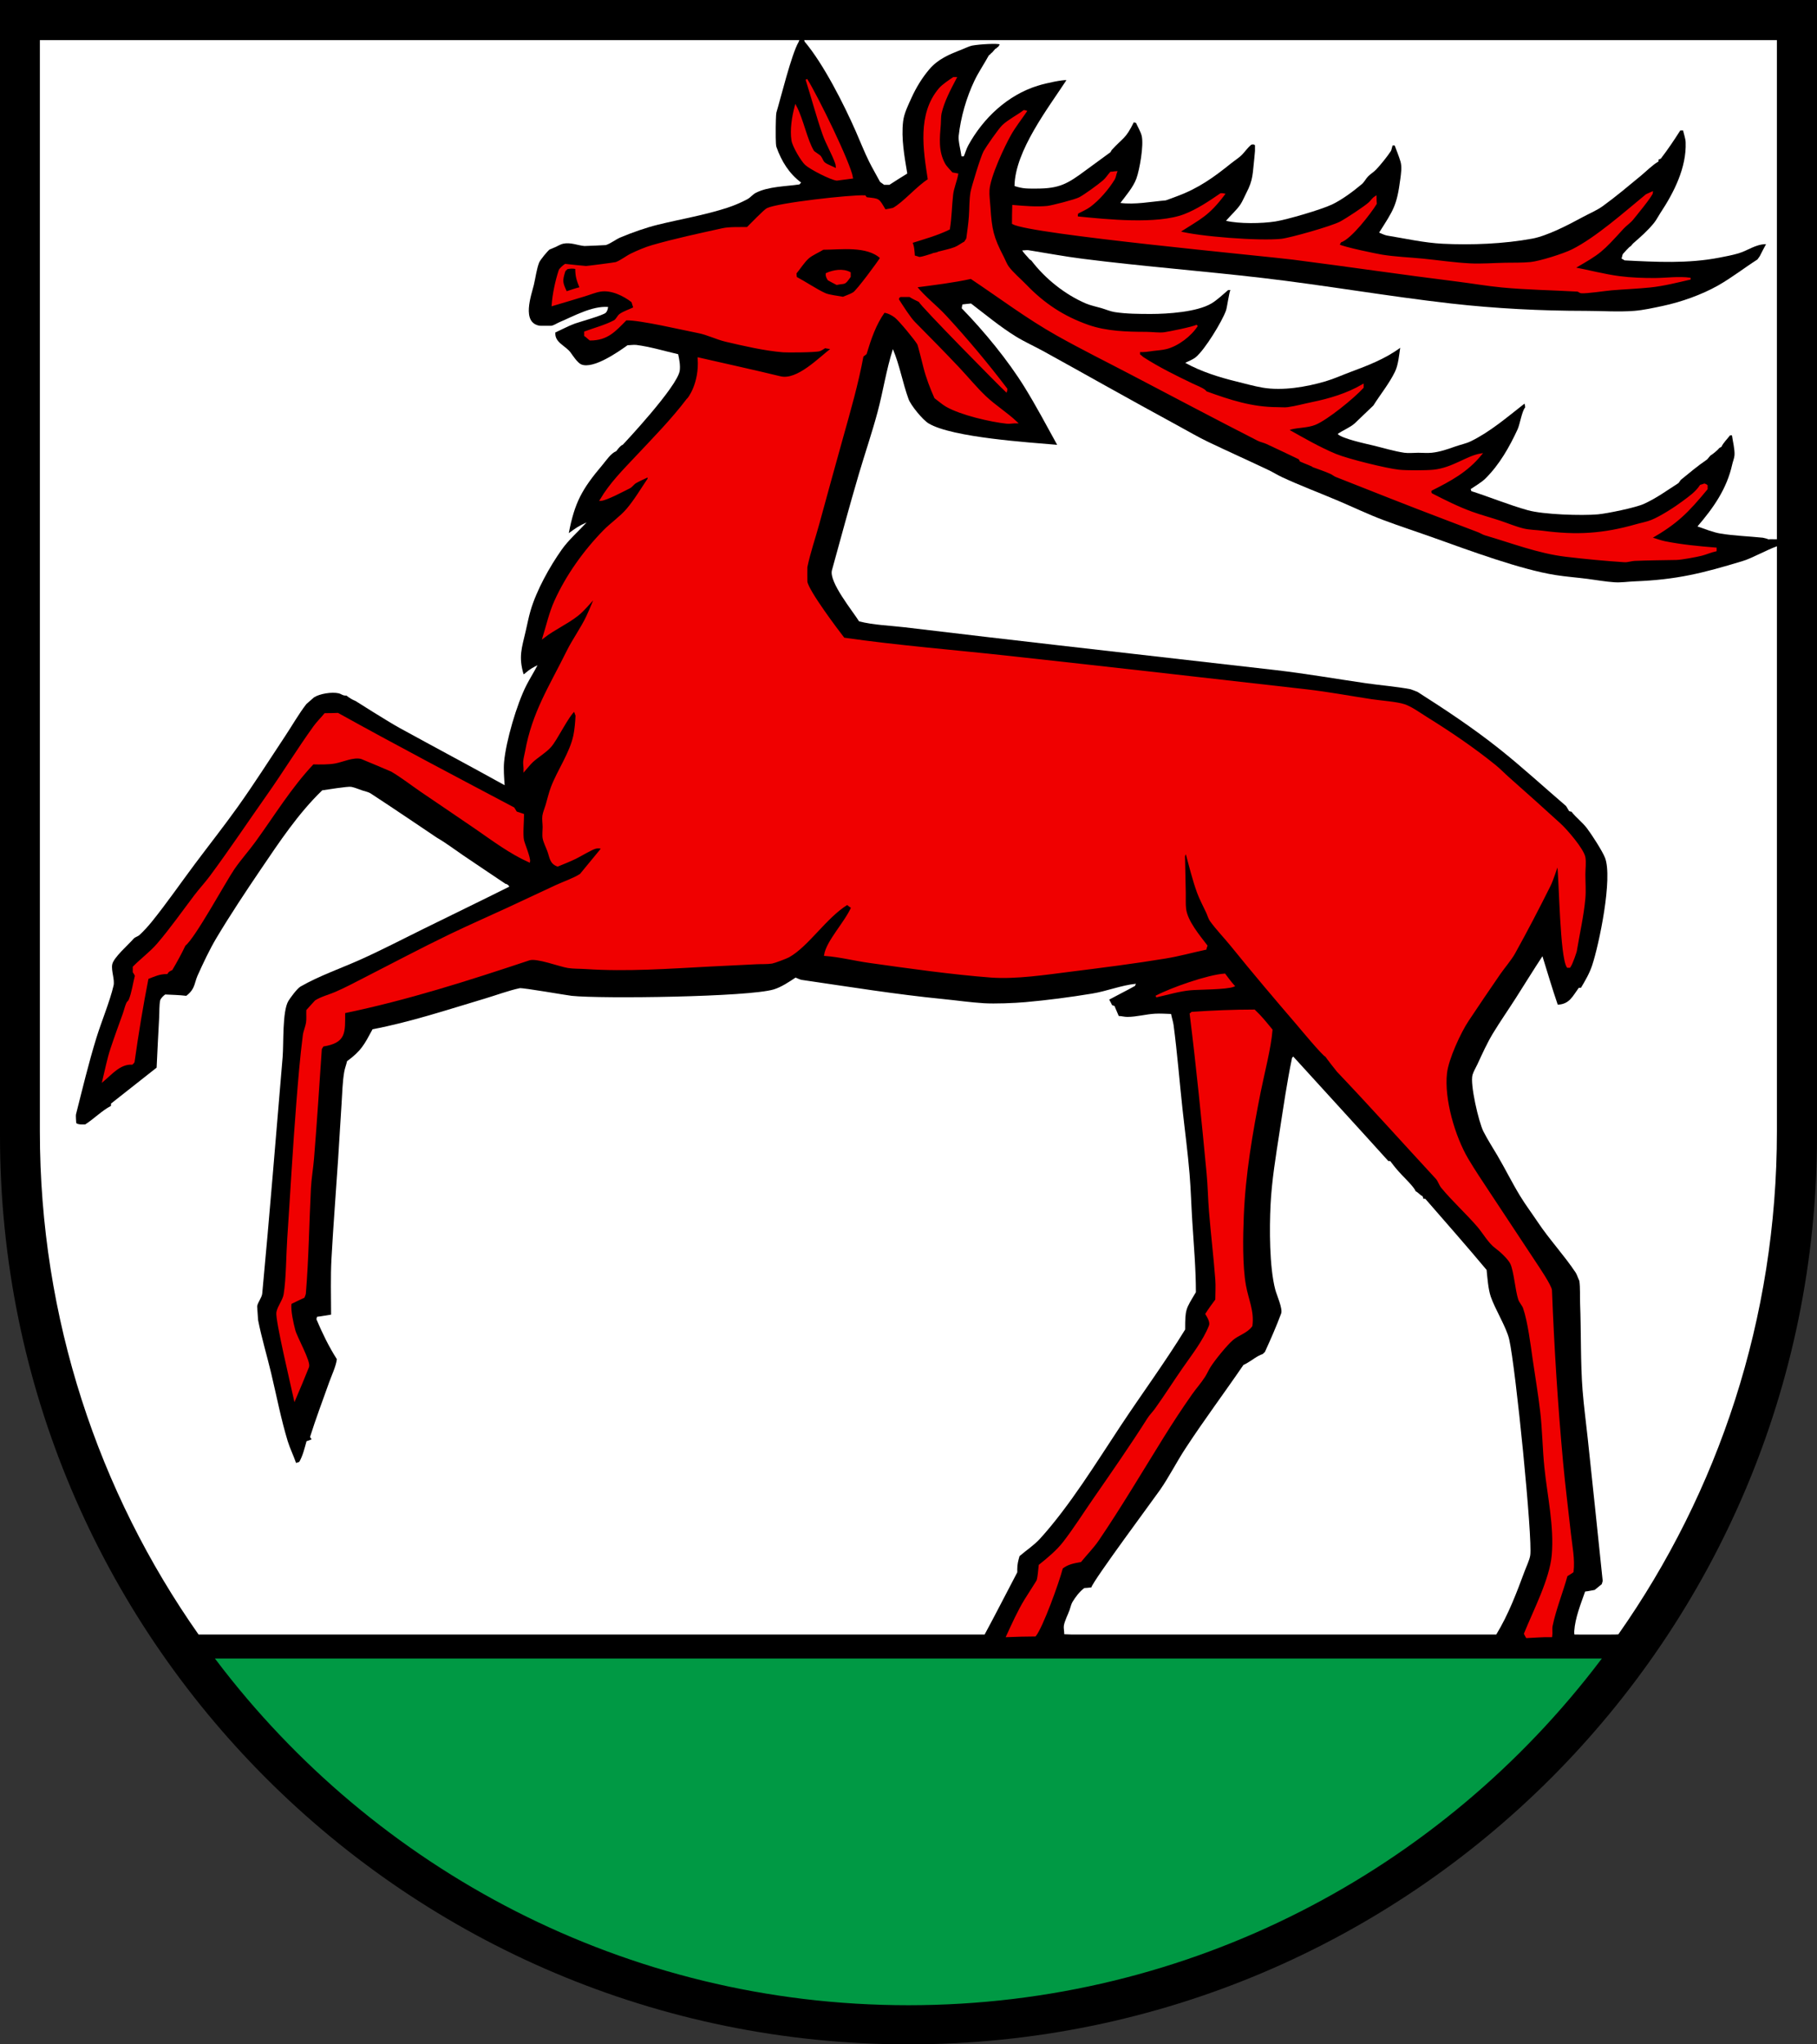
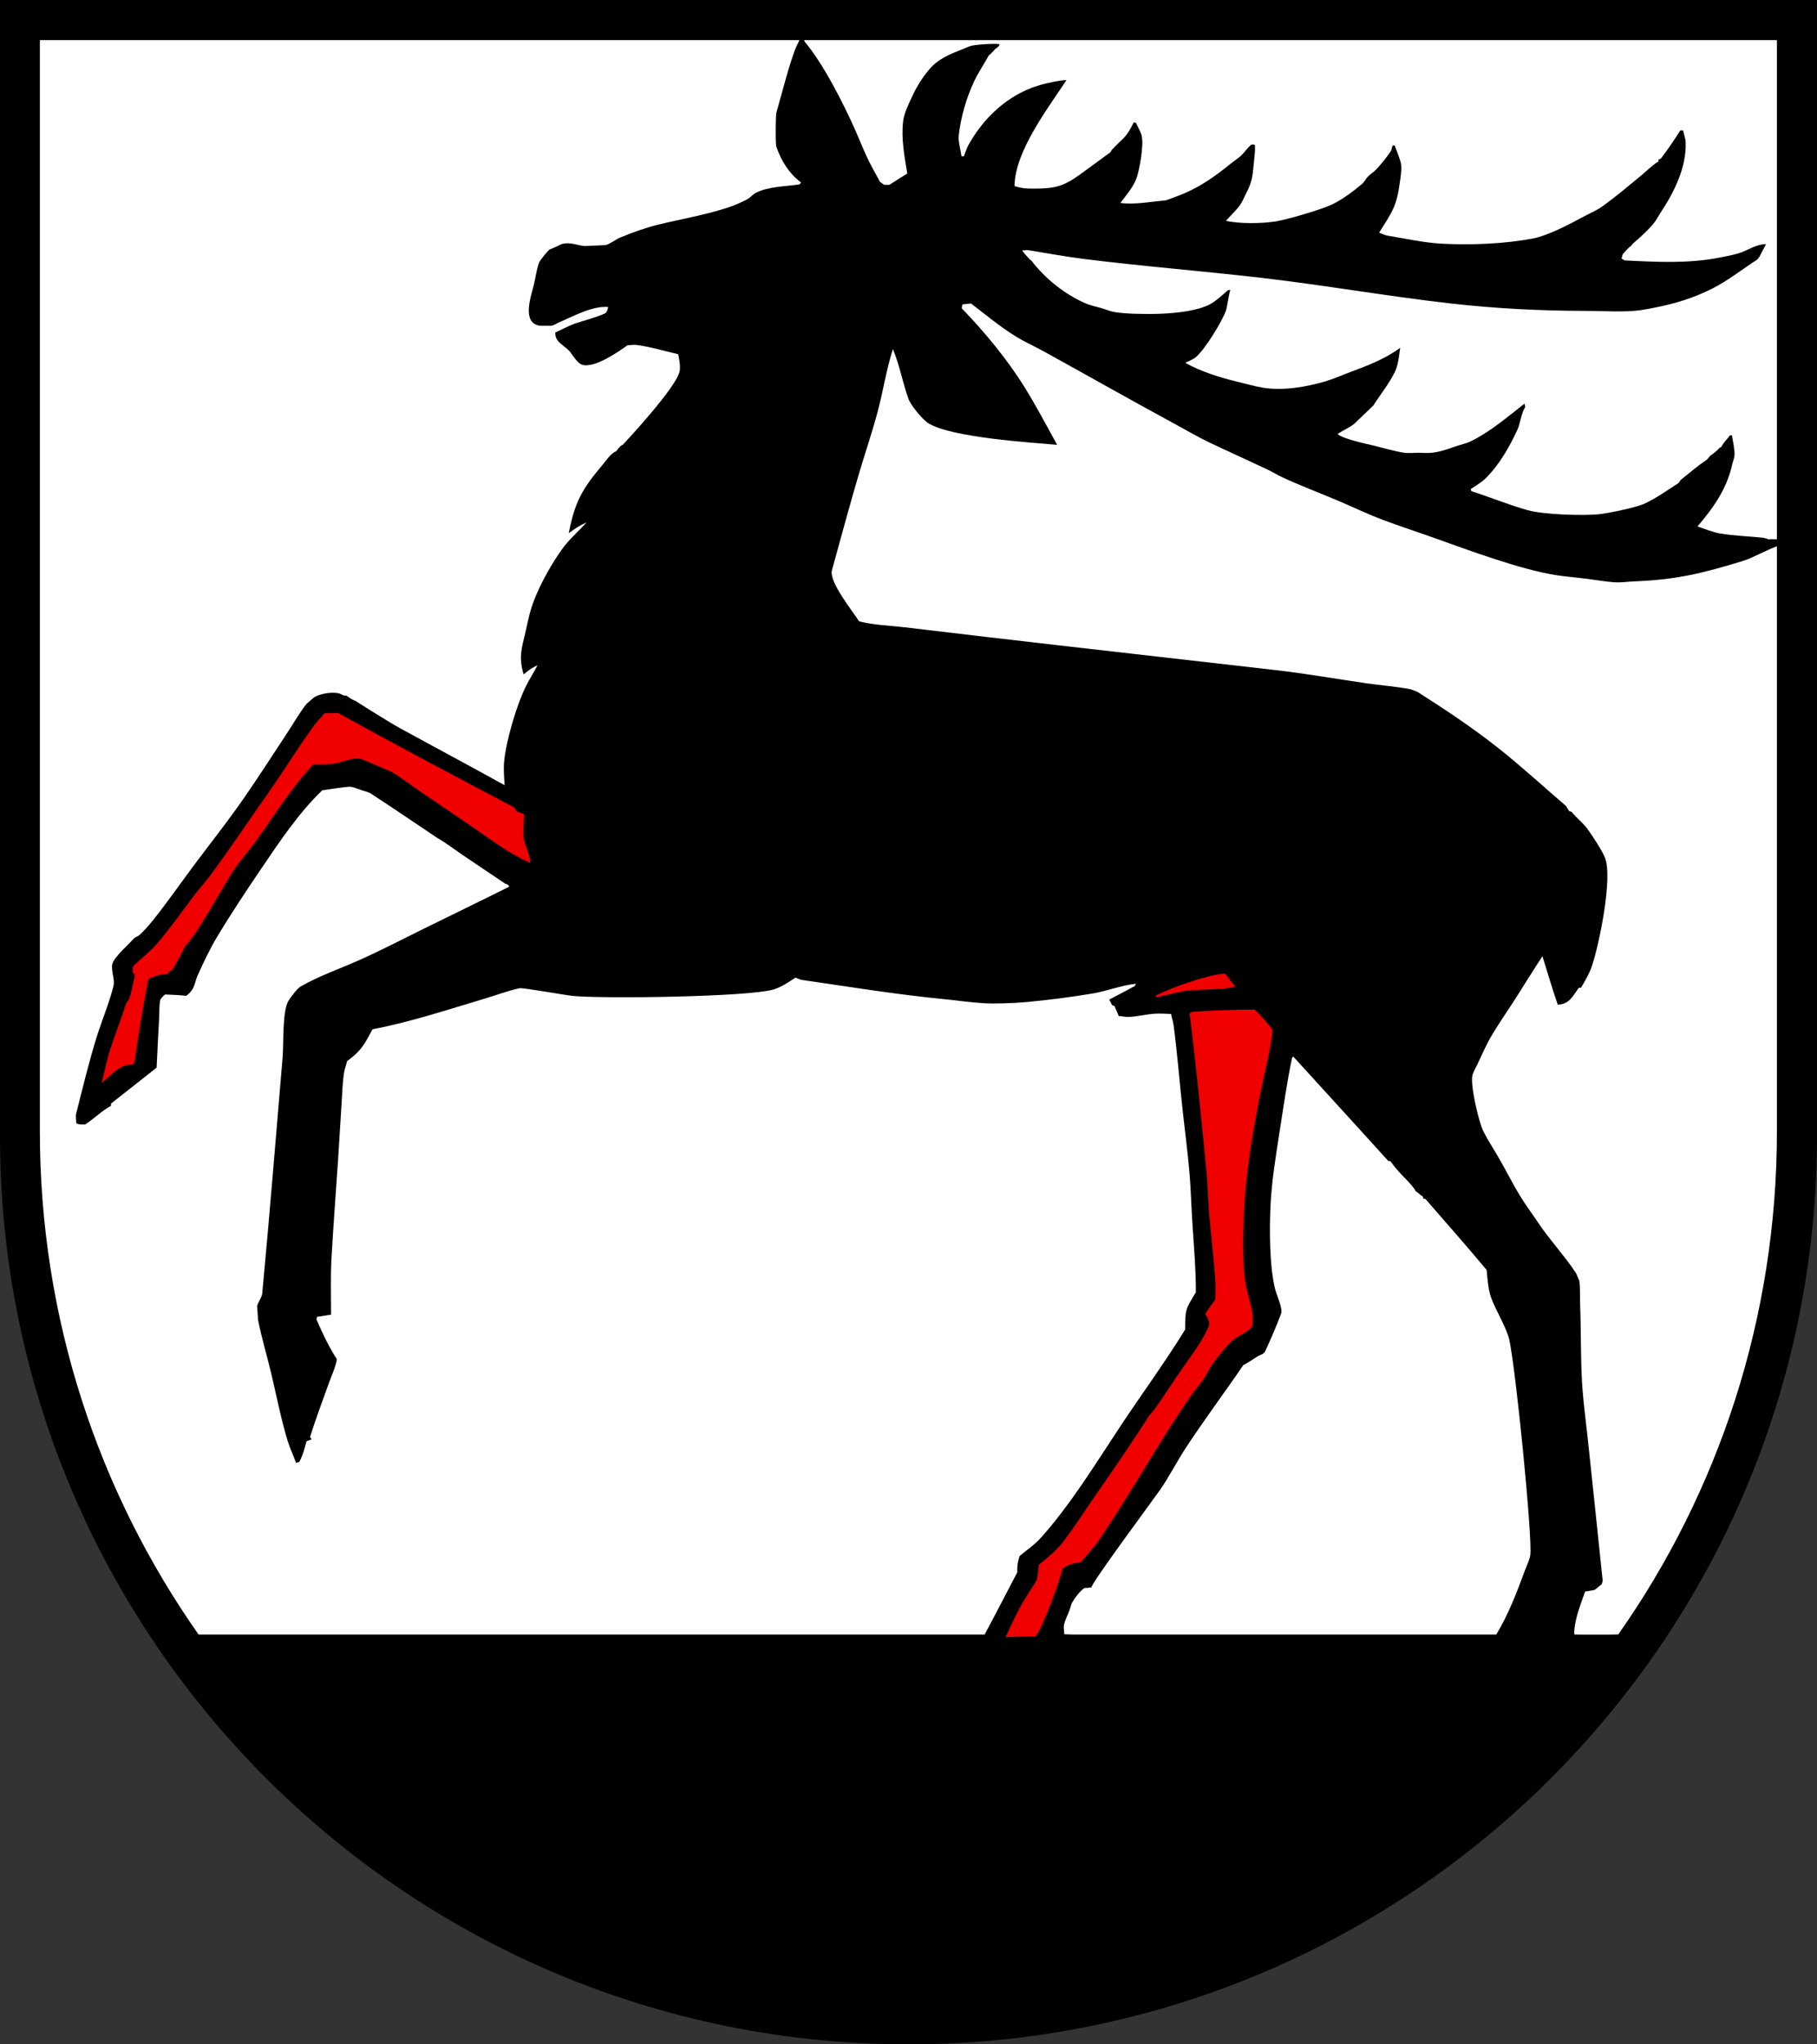
<svg xmlns="http://www.w3.org/2000/svg" width="283.465" height="318.897" viewBox="0 0 283.465 318.897" style="overflow:visible;enable-background:new 0 0 283.465 318.897" xml:space="preserve">
  <rect x="0" y="0" width="283.465" height="318.897" fill="#333333" stroke="none" />
  <g id="Wappenrand" style="display:none;">
	</g>
  <g id="CMYK_Wappen">
    <path style="fill-rule:evenodd;clip-rule:evenodd;" d="M0,0h283.465v177.165c0,78.278-63.455,141.732-141.732,141.732    S0,255.443,0,177.165V0z" />
-     <path style="fill:#009944;stroke:#009944;stroke-width:0.283;stroke-miterlimit:3.864;" d="M249.615,258.854    c-24.749,32.693-63.872,53.798-107.901,53.798s-83.152-21.104-107.901-53.798H249.615z" />
    <g>
-       <path style="fill-rule:evenodd;clip-rule:evenodd;fill:#F00000;stroke:#F00000;stroke-width:0.283;stroke-miterlimit:3.864;" d="     M88.335,45.602c0.74-0.247,1.479-0.511,2.24-0.69c-0.482-1.206-0.691-1.754-0.691-3.058c-0.478-0.154-0.959-0.096-1.444,0     c-0.104,0.129-0.225,0.256-0.356,0.356C87.556,43.856,87.638,44.11,88.335,45.602z M131.528,46.439     c0.497-0.224,1.211-0.442,1.654-0.733c0.603-0.396,3.734-4.617,4.271-5.486c-2.18-2.037-6.312-1.403-9.045-1.403     c-0.69,0.434-1.76,0.876-2.345,1.403c-0.702,0.632-1.33,1.649-1.947,2.387c0.024,0.222,0.016,0.477,0.063,0.691     c1.413,0.744,3.24,1.981,4.522,2.554C129.356,46.146,130.771,46.286,131.528,46.439z M238.183,255.382     c-0.109-0.174-0.207-0.358-0.293-0.544c1.416-3.515,4.004-8.452,4.334-12.249c0.395-4.541-0.693-9.239-1.151-13.736     c-0.294-2.879-0.316-5.792-0.649-8.668c-0.318-2.752-0.795-5.499-1.187-8.243c-0.305-2.137-0.765-5.833-1.493-7.921     c-0.162-0.466-0.603-0.897-0.754-1.361c-0.473-1.447-0.671-4.354-1.235-5.569c-0.359-0.774-1.682-1.987-2.407-2.513     c-1.031-0.746-1.916-2.325-2.765-3.308c-1.796-2.081-3.883-3.958-5.632-6.072c-0.322-0.39-0.5-1.038-0.838-1.403     c-5.142-5.563-10.192-11.2-15.431-16.709c-0.097-0.103-1.731-2.196-1.8-2.345c-0.396-0.072-4.196-4.652-4.48-4.983     c-3.456-4.025-6.88-8.058-10.211-12.186c-1.071-1.327-2.321-2.603-3.315-3.978c-0.24-0.333-0.389-0.889-0.565-1.271     c-0.468-1.015-1.042-2.061-1.424-3.105c-0.734-2.013-1.27-4.251-1.842-6.323c-0.122,0.243-0.32,0.481-0.314,0.753l0.119,5.709     c0.016,0.777-0.038,1.625,0.049,2.394c0.22,1.955,2.146,4.224,3.329,5.779c-0.065,0.153-0.114,0.318-0.146,0.481     c-2.06,0.445-4.145,1.019-6.219,1.361c-4.907,0.81-9.848,1.435-14.782,2.052c-3.854,0.481-8.576,1.215-12.499,0.921     c-5.935-0.444-12.982-1.439-18.97-2.282c-2.333-0.328-4.551-0.913-6.909-1.089c0.357-2.168,3.184-5.041,4.229-7.433     c-0.27-0.123-0.52-0.362-0.754-0.545c-3.391,2.094-6.125,6.522-9.149,8.208c-0.352,0.196-2.237,0.907-2.596,0.963     c-0.751,0.118-1.64,0.065-2.408,0.105l-7.224,0.356c-6.472,0.338-12.97,0.822-19.45,0.391c-0.882-0.059-1.856-0.026-2.722-0.16     c-1.346-0.209-4.89-1.588-6.072-1.193c-9.512,3.17-19.021,6.213-28.852,8.249c0,3.138,0.219,4.636-3.329,5.193     c-0.056,0.074-0.31,0.476-0.313,0.544c-0.39,5.694-0.75,11.396-1.215,17.086c-0.124,1.519-0.405,3.095-0.481,4.606     c-0.278,5.501-0.338,10.981-0.796,16.478c-0.007,0.083-0.151,0.409-0.188,0.502c-0.694,0.304-1.368,0.656-2.052,0.984     c-0.134,1.204,0.313,3.104,0.607,4.229c0.283,1.084,2.446,4.897,2.136,5.674c-0.675,1.688-1.377,3.375-2.094,5.046     c-0.399-1.864-2.932-12.48-2.722-13.547c0.185-0.94,0.981-1.867,1.13-2.784c0.401-2.465,0.39-6.108,0.565-8.718     c0.478-7.078,0.862-14.173,1.424-21.245c0.276-3.472,0.563-6.994,1.005-10.448c0.087-0.675,0.402-1.327,0.503-1.989     c0.088-0.579,0.016-1.306,0.042-1.905c0.194-0.201,1.226-1.396,1.298-1.444c0.8-0.54,2.169-0.906,3.085-1.298     c1.575-0.675,3.073-1.483,4.599-2.261c4.44-2.266,8.869-4.621,13.358-6.784c2.931-1.412,5.924-2.716,8.877-4.083l7.622-3.56     c1.195-0.553,2.717-1.057,3.811-1.759l3.328-4.041c-0.145-0.265-0.769-0.2-0.983-0.146c-0.663,0.166-2.438,1.252-3.141,1.591     c-0.903,0.436-1.855,0.816-2.785,1.193c-1.118-0.404-1.099-1.269-1.473-2.296c-0.222-0.61-0.608-1.349-0.726-1.975     c-0.093-0.5,0-1.217,0-1.738c0-0.542-0.118-1.237-0.042-1.759c0.077-0.528,0.349-1.154,0.503-1.675     c0.271-0.917,0.496-1.917,0.837-2.806c1.002-2.614,2.923-5.316,3.497-8.062c0.188-0.899,0.295-2.155,0.335-3.078     c0.001-0.036-0.262-0.72-0.293-0.858c-1.124,0.964-2.757,4.521-3.79,5.675c-0.767,0.857-1.927,1.517-2.784,2.303     c-0.438,0.402-0.84,0.934-1.235,1.382c0.014-0.435-0.094-0.92-0.063-1.34c0.037-0.506,0.203-1.066,0.294-1.57     c1.096-6.093,3.729-10.071,6.469-15.613c0.915-1.849,2.174-3.56,3.058-5.409c0.32-0.672,0.612-1.372,0.899-2.059     c0.095-0.225,0.196-0.448,0.279-0.677c0.006-0.016,0.17-0.363,0.057-0.342c-0.862,0.916-1.758,2.054-2.743,2.826     c-1.639,1.285-3.629,2.155-5.276,3.434c0.567-1.843,1.006-3.803,1.801-5.57c1.808-4.018,4.548-7.848,7.621-10.992     c1.13-1.157,2.577-2.131,3.622-3.351c1.202-1.401,2.285-3.232,3.329-4.773v-0.44c-0.663,0.31-1.401,0.617-2.031,0.984     c-0.333,0.195-0.607,0.634-0.941,0.796c-0.794,0.384-3.587,1.897-4.48,1.947c1.506-2.558,3.554-4.595,5.583-6.756     c2.754-2.934,5.514-5.731,7.942-8.927c0.118,0.004,2.02-2.464,1.737-6.407c4.254,0.976,8.505,1.897,12.751,2.932     c2.698,0.656,6.109-2.976,8.123-4.481c-0.383-0.061-0.774-0.094-1.151-0.188c-0.26,0.139-0.584,0.402-0.858,0.481     c-0.712,0.207-5.123,0.212-5.674,0.167c-2.89-0.235-6.141-0.99-8.961-1.654c-1.429-0.336-2.834-1.066-4.271-1.34     c-2.236-0.425-9.071-2.056-11.285-1.989c-1.729,1.753-2.899,3.141-5.59,3.141c-0.278-0.201-0.509-0.459-0.796-0.648V51.82     c1.451-0.537,3.238-1.013,4.585-1.738c0.361-0.194,0.574-0.778,0.9-1.005c0.621-0.431,1.513-0.704,2.199-1.047     c-0.123-0.324-0.193-0.662-0.314-0.984c-1.309-1.021-3.246-1.969-4.962-1.696c-0.813,0.129-1.702,0.511-2.499,0.747     c-1.66,0.49-3.312,1.015-4.976,1.493c0.117-1.713,0.567-3.783,1.089-5.381c0.082-0.253,0.659-0.75,0.899-0.9     c0.313,0.047,3.117,0.321,3.233,0.323c0.176,0.004,4.493-0.547,4.682-0.616c0.812-0.299,1.599-0.955,2.387-1.34     c0.942-0.461,2.241-1.01,3.245-1.298c3.627-1.042,7.31-1.824,10.992-2.638c1.086-0.24,2.733-0.164,3.873-0.188     c0.53-0.517,2.665-2.74,3.099-2.953c1.685-0.827,13.026-2.096,15.222-1.989c0.063,0.108,0.155,0.211,0.251,0.293     c2.039,0.232,1.804,0.089,2.89,1.905c0.146-0.018,1.237-0.218,1.298-0.251c1.662-0.914,3.685-3.36,5.527-4.522     c-0.719-4.675-1.66-10.256,1.717-14.196c0.472-0.55,1.536-1.266,2.157-1.675h0.335c-0.887,1.699-1.926,3.621-2.346,5.506     c-0.108,0.491-0.077,1.167-0.118,1.683c-0.173,2.167-0.417,4.222,0.684,6.232c0.261,0.476,0.837,1.019,1.193,1.444     c0.279,0.065,0.561,0.085,0.838,0.147c-0.193,1.048-0.676,2.142-0.796,3.182c-0.205,1.787-0.208,3.56-0.502,5.34     c-1.857,0.913-3.897,1.469-5.862,2.094c0.319,0.564,0.359,1.579,0.397,2.178c0.156,0.028,0.813,0.255,0.858,0.251     c0.631-0.056,1.413-0.371,2.031-0.544c0.063-0.109,0.703-0.115,0.942-0.293c0.84-0.228,1.766-0.397,2.574-0.712     c0.524-0.203,1.037-0.622,1.55-0.879c0.104-0.224,0.324-0.404,0.356-0.649c0.148-1.133,0.313-2.251,0.397-3.392     c0.091-1.228,0.044-2.591,0.251-3.79c0.115-0.664,1.57-5.502,2.031-6.323c0.385-0.686,2.29-3.451,2.889-4.021     c0.9-0.854,2.274-1.537,3.288-2.303c0.098,0.007,0.2,0.029,0.293,0.063c-0.791,1.158-1.743,2.369-2.429,3.581     c-1.034,1.826-3.266,6.563-3.393,8.71c-0.048,0.817,0.095,1.79,0.146,2.617c0.226,3.544,0.476,4.725,2.115,7.873     c0.24,0.46,0.471,1.1,0.774,1.507c0.744,0.999,1.89,1.94,2.764,2.848c2.829,2.937,5.863,4.941,9.736,6.303     c2.832,0.996,6.099,1.089,9.059,1.089c0.894,0,1.963,0.174,2.834,0.063c0.486-0.063,4.577-0.858,5.087-1.193     c-0.967,1.539-3,3.09-4.794,3.539c-0.653,0.164-1.419,0.204-2.094,0.293c-0.663,0.088-1.463,0.246-2.136,0.146v0.607     c0.221,0.148,0.333,0.238,0.544,0.44c2.465,1.595,5.168,2.927,7.81,4.188c0.581,0.277,1.346,0.554,1.863,0.942     c0.061,0.045,0.199,0.232,0.252,0.251c3.687,1.341,7.15,2.471,11.097,2.471c0.514,0,1.132,0.069,1.633,0     c1.242-0.171,2.516-0.529,3.748-0.781c2.77-0.568,5.472-1.368,7.936-2.799v0.355c-1.461,1.606-5.603,4.969-7.454,5.716     c-1.177,0.476-2.622,0.4-3.879,0.741c0.014,0.06-0.345,0.137-0.375,0.188c2.361,1.315,4.973,2.837,7.479,3.867     c1.913,0.787,7.854,2.251,9.861,2.471c1.164,0.127,4.253,0.122,5.423,0c3.003-0.314,5.197-2.185,7.37-2.534     c-2.164,2.66-4.807,4.066-7.81,5.57c-0.089,0.185-0.068,0.54,0.146,0.649c2.015,1.029,4.089,2.073,6.218,2.848     c1.447,0.526,2.955,0.922,4.418,1.41c1.2,0.4,2.461,0.934,3.686,1.228c0.921,0.222,2.022,0.222,2.973,0.349     c5.348,0.712,9.491,0.444,14.614-1.019c0.766-0.219,1.655-0.375,2.387-0.67c1.453-0.586,3.671-2.015,4.92-2.952     c1.057-0.792,2.011-1.433,2.743-2.533c0.198-0.05,0.396-0.114,0.586-0.188c0.127,0.029,0.257,0.106,0.356,0.188v0.502     c-3.03,3.658-4.64,5.296-8.752,7.664c0.739,0.188,1.502,0.501,2.24,0.649c2.556,0.511,5.313,0.78,7.914,0.984v0.314     c-0.765,0.17-1.486,0.495-2.24,0.69c-0.755,0.197-3.164,0.637-3.895,0.649c-2.175,0.038-4.357,0.057-6.532,0.146     c-0.436,0.018-1.141,0.234-1.528,0.209c-3.1-0.2-6.125-0.491-9.212-0.858c-4.246-0.505-8.451-2.139-12.542-3.33     c-0.351-0.102-0.719-0.346-1.067-0.481c-1.748-0.678-3.503-1.339-5.256-2.003c-5.676-2.15-11.313-4.395-16.959-6.624     c-0.254-0.1-0.495-0.32-0.754-0.44c-0.897-0.414-1.86-0.72-2.784-1.067c0.013-0.094-1.304-0.572-1.989-0.88     c-0.053-0.125-0.128-0.247-0.209-0.355c-1.696-0.805-3.381-1.627-5.088-2.408c-0.412-0.188-0.939-0.287-1.319-0.481     c-6.56-3.35-13.072-6.798-19.598-10.218c-3.913-2.051-7.917-4.033-11.767-6.198c-4.7-2.642-8.978-5.88-13.441-8.857     c-2.826,0.617-5.741,0.964-8.605,1.34c1.381,1.718,3.145,3.021,4.627,4.628c3.303,3.577,6.552,7.461,9.506,11.348     c0.014,0.108-0.009,0.232-0.042,0.335c-0.722-0.645-13.331-13.417-13.525-14.029c-0.506-0.252-1.037-0.48-1.508-0.795h-1.486     c-0.284,0.158-0.327,0.247-0.355,0.544c0.621,0.965,1.79,2.829,2.554,3.602c2.313,2.336,4.61,4.668,6.867,7.056     c1.402,1.483,2.732,3.125,4.209,4.523c1.503,1.423,3.319,2.541,4.836,3.978c-0.471-0.013-1.037,0.111-1.486,0.063     c-2.536-0.271-7.152-1.333-9.422-2.638c-0.597-0.344-1.194-0.888-1.758-1.298c-0.663-1.497-1.267-3.067-1.676-4.648     c-0.127-0.491-0.866-3.491-0.983-3.706c-0.382-0.699-2.89-3.721-3.539-4.229c-0.474-0.372-1.159-0.729-1.779-0.796     c-1.397,1.957-2.152,4.22-2.848,6.512l-0.503,0.398c-0.786,4.277-1.991,8.44-3.161,12.625c-1.259,4.503-2.494,9.016-3.727,13.526     c-0.606,2.219-1.402,4.497-1.863,6.742c-0.011,0.05-0.013,2.226,0,2.303c0.226,1.482,4.817,7.58,5.82,8.857     c8.492,1.224,17.118,1.897,25.648,2.833c15.511,1.703,31.018,3.458,46.522,5.228c3.393,0.387,6.79,1.028,10.168,1.542     c1.377,0.209,3.907,0.379,5.116,0.782c1.088,0.363,2.443,1.354,3.434,1.968c3.654,2.267,7.372,4.783,10.72,7.496     c0.741,0.6,1.418,1.314,2.136,1.947c2.681,2.363,5.332,4.756,7.978,7.161c1.01,0.917,3.584,3.896,3.831,5.171     c0.146,0.755,0,1.862,0,2.652c0,1.214,0.107,2.531,0,3.734c-0.241,2.722-0.897,5.543-1.34,8.249     c-0.009,0.057-0.582,1.89-0.984,2.45h-0.313c-1.056-1.659-1.17-13.221-1.486-16.123c-0.467,1.136-0.796,2.429-1.341,3.518     c-1.767,3.534-3.566,6.994-5.485,10.448c-0.557,1.002-1.655,2.28-2.324,3.246c-1.666,2.405-3.293,4.833-4.92,7.266     c-1.242,1.857-3.138,5.99-3.392,8.208c-0.468,4.071,1.263,9.946,3.329,13.442c1.058,1.79,2.248,3.544,3.392,5.284     c2.39,3.634,4.8,7.256,7.195,10.888c0.37,0.561,2.43,3.594,2.457,4.285c0.354,8.974,0.912,17.919,1.737,26.864     c0.342,3.707,0.819,7.41,1.222,11.111c0.21,1.931,0.643,3.97,0.411,5.912c-0.313,0.215-0.613,0.416-0.941,0.607     c-0.71,2.582-1.779,5.202-2.324,7.81c-0.105,0.504,0.017,1.125-0.063,1.654C240.749,255.207,239.449,255.327,238.183,255.382z" />
      <path style="fill-rule:evenodd;clip-rule:evenodd;fill:#F00000;stroke:#F00000;stroke-width:0.283;stroke-miterlimit:3.864;" d="     M157.113,255.235c1.46-0.053,2.915-0.104,4.376-0.104c1.09-1.377,3.569-8.184,4.188-10.553c0.888-0.69,1.78-0.847,2.89-1.047     c0.882-1.083,1.964-2.183,2.742-3.329c3.481-5.123,6.828-10.777,10.113-16.06c1.418-2.281,2.876-4.504,4.418-6.701     c0.647-0.924,1.456-1.821,2.052-2.764c0.307-0.486,0.533-1.024,0.837-1.507c0.677-1.075,2.556-3.4,3.518-4.229     c0.937-0.807,2.245-1.094,2.994-2.136c0.307-2.286-0.602-4.04-1.005-6.282c-0.563-3.123-0.464-7.748-0.335-10.888     c0.268-6.527,1.368-12.932,2.638-19.326c0.56-2.815,1.625-6.855,1.843-9.652c-0.877-1.071-1.694-2.096-2.701-3.036     c-3.258,0-6.483,0.135-9.735,0.356c-0.062,0.067-0.131,0.14-0.21,0.188c1.029,8.24,1.854,16.569,2.639,24.833     c0.188,1.975,0.216,3.985,0.377,5.968c0.288,3.542,0.714,7.073,0.983,10.616c0.079,1.035,0,2.14,0,3.183     c-0.536,0.719-1.068,1.441-1.549,2.199c0.296,0.491,0.789,1.272,0.544,1.884c-0.942,2.356-2.693,4.576-4.124,6.638     c-1.462,2.105-2.839,4.288-4.334,6.365c-0.365,0.506-0.808,0.922-1.152,1.466c-2.706,4.268-5.6,8.418-8.479,12.577     c-1.54,2.226-3.017,4.567-4.669,6.708c-1.025,1.327-2.485,2.536-3.789,3.58c-0.089,0.689-0.128,1.751-0.335,2.387     c-0.032,0.096-1.671,2.643-1.885,2.994C158.885,251.326,157.98,253.355,157.113,255.235z" />
      <path style="fill-rule:evenodd;clip-rule:evenodd;fill:#F00000;stroke:#F00000;stroke-width:0.283;stroke-miterlimit:3.864;" d="     M16.122,168.53c1.33-1.126,2.601-2.682,4.48-2.597c0.043-0.037,0.244-0.242,0.251-0.293c0.612-4.367,1.326-8.717,2.178-13.044     c1.071-0.419,1.839-0.796,2.994-0.796c0.206-0.345,0.4-0.417,0.753-0.586c0.74-1.261,1.401-2.456,2.031-3.79     c1.494-1.123,6.318-9.994,7.621-11.893c1.045-1.524,2.258-2.855,3.329-4.334c2.995-4.132,5.543-8.355,9.066-12.103     c1.03,0.024,2.472,0.047,3.476-0.146c1.191-0.229,2.844-1.021,4.082-0.691c0.098,0.026,4.629,1.928,4.732,1.989     c1.588,0.938,3.121,2.137,4.647,3.183c2.844,1.947,5.715,3.855,8.55,5.814c2.666,1.842,5.274,3.804,8.242,5.137     c0.105-0.525-0.821-2.745-0.942-3.287c-0.196-0.886,0-3.006,0-4.021c-0.356-0.136-0.728-0.23-1.089-0.356l-0.397-0.649     c-9.178-4.862-18.35-9.676-27.428-14.72c-0.665,0.028-1.323,0.042-1.989,0.042c-0.545,0.661-1.198,1.298-1.695,1.989     c-2.484,3.452-4.728,7.111-7.182,10.595c-2.979,4.228-5.865,8.555-8.94,12.709c-0.771,1.042-1.682,2.016-2.471,3.057     c-1.904,2.512-3.751,5.144-5.8,7.538c-1.092,1.276-2.582,2.366-3.769,3.581v0.754c0.13,0.181,0.246,0.381,0.335,0.586     c-0.309,1.185-0.515,2.726-0.984,3.832c-0.066,0.156-0.28,0.296-0.355,0.46c-0.229,0.498-0.376,1.171-0.565,1.696     c-0.655,1.815-1.32,3.632-1.926,5.465C16.84,165.216,16.509,166.925,16.122,168.53z" />
      <path style="fill-rule:evenodd;clip-rule:evenodd;fill:#F00000;stroke:#F00000;stroke-width:0.283;stroke-miterlimit:3.864;" d="     M180.354,155.443c1.704-0.372,3.615-0.951,5.339-1.109c1.32-0.121,5.617-0.089,6.764-0.544c-0.506-0.56-0.946-1.18-1.403-1.78     C188.429,152.19,182.804,154.167,180.354,155.443z" />
-       <path style="fill-rule:evenodd;clip-rule:evenodd;fill:#F00000;stroke:#F00000;stroke-width:0.283;stroke-miterlimit:3.864;" d="     M263.727,43.466c-1.839-0.259-3.724,0.027-5.486,0.042c-1.761,0.015-3.868-0.063-5.61-0.293c-2.356-0.31-4.774-0.956-7.119-1.403     c4.178-2.405,4.285-2.52,7.684-6.24c0.424-0.463,1.098-0.92,1.466-1.382c0.271-0.34,3.084-3.724,3.078-4.167l-0.88,0.398     c-3.298,2.707-7.828,6.741-11.557,8.605c-1.374,0.687-5.079,1.846-6.512,1.989c-1.275,0.127-2.645,0.088-3.93,0.111     c-1.817,0.032-3.725,0.189-5.534,0.098c-2.473-0.125-4.974-0.506-7.439-0.747c-2.072-0.203-4.246-0.282-6.296-0.614     c-0.749-0.122-5.984-1.185-6.762-1.633c0.086-0.187,0.184-0.371,0.293-0.544c1.585-0.479,4.668-4.528,5.527-5.925     c-0.026-0.353-0.042-0.693-0.042-1.047c-0.488,0.3-0.593,0.603-0.963,0.942c-0.738,0.676-3.588,2.54-4.522,3.036     c-1.374,0.729-7.816,2.55-9.213,2.701c-3.418,0.37-12.954-0.365-16.017-1.214c3.415-2.186,4.56-2.574,7.056-5.863     c-0.154-0.034-0.324-0.056-0.481-0.042c-1.767,1.209-3.665,2.496-5.674,3.266c-4.283,1.642-12.146,0.811-16.729,0.356     c-0.102-0.234-0.068-0.467,0.042-0.691c0.6-0.323,1.366-0.645,1.905-1.047c1.415-1.054,2.854-2.728,3.769-4.229     c0.188-0.306,0.226-0.753,0.356-1.089c-0.283,0.012-0.553,0.099-0.838,0.084c-0.365,0.403-0.703,0.948-1.109,1.298     c-0.744,0.64-2.932,2.246-3.769,2.68c-0.706,0.366-4.341,1.294-5.025,1.361c-1.692,0.167-3.627,0.001-5.339-0.146     c-0.027,0.909-0.042,1.813-0.042,2.722c2.737,1.564,39.308,4.962,43.738,5.527c8.527,1.089,17.031,2.354,25.564,3.413     c2.326,0.289,4.662,0.7,6.993,0.921c3.917,0.372,7.898,0.425,11.829,0.649c0.057,0.003,0.405,0.242,0.503,0.251     c0.887,0.083,3.801-0.373,4.76-0.453c2.011-0.17,4.038-0.24,6.044-0.447C259.546,44.484,261.667,43.937,263.727,43.466z" />
-       <path style="fill-rule:evenodd;clip-rule:evenodd;fill:#F00000;stroke:#F00000;stroke-width:0.283;stroke-miterlimit:3.864;" d="     M132.931,27.721c-0.346-2.221-5.452-12.66-7.118-15.327c0.902,2.823,1.658,5.729,2.638,8.522     c0.543,1.548,1.445,3.011,1.989,4.565c0.105,0.303,0.072,0.688,0.146,1.005c-0.585-0.389-1.451-0.624-1.947-1.005     c-0.376-0.29-0.414-0.696-0.69-1.047c-0.148-0.188-0.99-0.677-1.089-0.838c-1.051-1.712-1.661-4.985-2.743-7.015     c-0.43,1.629-0.763,3.644-0.502,5.318c0.138,0.888,1.466,3.156,2.094,3.728c0.736,0.671,3.857,2.288,4.836,2.408L132.931,27.721z     " />
-       <path style="fill-rule:evenodd;clip-rule:evenodd;fill:#F00000;stroke:#F00000;stroke-width:0.283;stroke-miterlimit:3.864;" d="     M130.544,44.304c1.35-0.282,1.102,0.144,2.031-1.151v-0.587c-1.08-0.579-2.533-0.339-3.622,0.147     c-0.034,0.336,0.12,0.623,0.293,0.9C129.667,43.863,130.112,44.073,130.544,44.304z" />
    </g>
    <g>
      <path style="fill-rule:evenodd;clip-rule:evenodd;fill:#FFFFFF;" d="M246.307,254.969l-0.67,0     c-0.047-0.023-0.047-0.337-0.042-0.529c0.133-2.064,1.012-4.225,1.695-6.177c0.505-0.042,0.988-0.175,1.487-0.251l1.109-0.9     l0.146-0.503c-0.761-7.441-1.56-14.88-2.345-22.32c-0.261-2.472-0.602-4.957-0.796-7.433c-0.329-4.192-0.215-9.186-0.384-13.505     c-0.045-1.158,0.037-2.417-0.119-3.56l-0.098-0.209c-0.154-0.332-0.291-0.793-0.488-1.089c-1.816-2.725-4.093-5.146-5.925-7.894     c-0.9-1.351-1.901-2.678-2.743-4.062c-1.251-2.057-2.317-4.228-3.538-6.303c-0.729-1.238-1.528-2.465-2.178-3.748     c-0.729-1.439-2.11-7.381-1.696-8.814c0.156-0.538,0.527-1.143,0.768-1.661c0.737-1.591,1.509-3.314,2.415-4.809     c1.124-1.852,2.384-3.657,3.553-5.486c1.395-2.183,2.747-4.391,4.173-6.554c0.783,2.518,1.528,5.066,2.388,7.559     c1.836-0.086,2.305-1.3,3.287-2.638h0.335c0.662-1.105,1.328-2.247,1.737-3.476c1.094-3.281,3.251-13.642,2.011-16.813     c-0.414-1.057-2.094-3.646-2.807-4.585c-0.715-0.944-1.707-1.673-2.428-2.596c-0.12-0.006-0.245-0.043-0.356-0.083l-0.481-0.796     c-3.473-2.977-6.89-6.12-10.469-8.962c-4.054-3.218-8.366-6.08-12.729-8.856l-1.047-0.398c-2.271-0.435-4.677-0.609-6.973-0.942     c-4.703-0.683-9.412-1.509-14.133-2.052c-14.966-1.722-29.939-3.394-44.903-5.144l-12.975-1.535     c-2.212-0.259-4.908-0.353-7.069-0.921c-0.976-1.577-4.735-6.151-4.229-7.978c1.382-4.986,2.723-10.011,4.188-14.971     c0.956-3.237,2.059-6.458,2.932-9.715c0.874-3.264,1.348-6.567,2.387-9.799c1.068,2.522,1.511,5.247,2.449,7.81     c0.348,0.947,2.191,3.226,3.141,3.79c3.714,2.205,15.813,2.955,20.037,3.329c-1.643-2.984-3.277-6.066-5.066-8.962     c-2.625-4.247-6.316-8.734-9.82-12.332c0.02-0.204,0.055-0.41,0.105-0.607c0.44-0.069,0.896-0.091,1.34-0.146     c2.279,1.741,4.53,3.618,6.972,5.13c1.348,0.834,2.875,1.518,4.271,2.282c3.249,1.779,6.477,3.603,9.715,5.402     c3.804,2.113,7.606,4.228,11.432,6.302c1.526,0.828,3.04,1.721,4.606,2.471c3.14,1.502,6.32,2.921,9.464,4.418     c0.689,0.329,1.347,0.749,2.03,1.068c2.891,1.349,5.92,2.477,8.857,3.727c2.286,0.974,4.587,2.08,6.909,2.952     c2.689,1.011,5.437,1.901,8.145,2.869c5.241,1.872,13.348,4.882,18.78,5.737c1.639,0.258,3.32,0.383,4.969,0.593     c1.398,0.178,2.842,0.446,4.244,0.537c1.021,0.067,2.134-0.105,3.161-0.146c6.543-0.258,10.546-1.256,16.876-3.183     c1.406-0.428,3.542-1.644,5.296-2.291v91.27c0,29.216-9.154,56.283-24.737,78.461l-0.586,0.03H246.307z" />
      <path style="fill-rule:evenodd;clip-rule:evenodd;fill:#FFFFFF;" d="M124.707,6.26l-0.13,0.313     c-1.096,1.873-2.807,8.845-3.455,10.992c-0.072,0.238-0.104,1.988-0.104,2.317c0,0.497-0.029,2.64,0.104,3.022     c0.783,2.232,1.973,4.158,3.853,5.57l-0.251,0.293c-2.169,0.321-4.806,0.309-6.784,1.298c-0.488,0.245-0.872,0.749-1.34,1.005     c-0.899,0.492-2.164,1.023-3.141,1.34c-3.532,1.147-7.205,1.759-10.804,2.638c-1.891,0.462-4.064,1.235-5.862,1.989     c-0.763,0.32-1.506,0.951-2.282,1.193c-0.025,0.008-3.194,0.158-3.329,0.146c-1.069-0.089-2.146-0.62-3.35-0.355     c-0.373,0.082-0.86,0.378-1.222,0.537l-0.872,0.363c-0.336,0.263-1.463,1.612-1.633,2.052c-0.403,1.039-0.553,2.359-0.817,3.455     c-0.383,1.593-1.998,5.93,0.922,6.386c0.084,0.013,1.801,0.01,1.842,0c0.395-0.09,0.849-0.397,1.229-0.559     c2.239-0.947,5.085-2.558,7.587-2.373c-0.039,0.309-0.126,0.671-0.356,0.9c-0.413,0.414-4.26,1.482-4.836,1.696     c-1.022,0.378-2.043,0.925-3.036,1.382c-0.138,1.583,1.585,2.043,2.387,3.141c0.325,0.446,1.065,1.598,1.654,1.843     c1.873,0.78,5.793-1.965,7.224-2.994c0.424,0,0.977-0.094,1.381-0.042c2.139,0.272,4.402,0.958,6.512,1.445     c0.178,0.799,0.351,1.712,0.252,2.534c-0.3,2.482-8.898,11.6-8.898,11.6c-0.325,0.041-1.006,0.984-1.006,0.984     c-0.88,0.37-1.529,1.41-2.149,2.143c-3.187,3.767-4.34,5.839-5.262,10.65c1.048-0.755,1.58-1.155,2.784-1.675     c-1.241,1.349-2.823,2.745-3.873,4.229c-1.902,2.689-3.938,6.342-4.879,9.548c-0.303,1.035-0.507,2.13-0.753,3.182     c-0.638,2.725-1.124,4-0.335,6.721c0.149-0.027,0.281-0.178,0.391-0.272c0.625-0.536,1.095-0.783,1.786-1.131     c-0.54,1.067-1.196,2.077-1.737,3.141c-1.494,2.937-3.177,8.665-3.476,11.955c-0.104,1.136,0.006,2.481,0.084,3.623     c-5.422-3.005-10.896-5.919-16.331-8.899c-1.919-1.051-6.91-4.229-6.91-4.229c-0.57-0.233-0.964-0.479-1.444-0.858     c-0.595,0.043-0.738-0.245-1.235-0.355c-1.027-0.229-2.923,0.052-3.831,0.648l-1.193,1.047c-1.195,1.559-2.22,3.362-3.309,5.004     c-2.425,3.657-4.802,7.399-7.349,10.972c-2.164,3.035-4.488,5.975-6.721,8.961c-2.234,2.988-4.38,6.104-6.722,9.004     c-0.563,0.698-1.284,1.489-1.946,2.094c-0.234,0.214-0.67,0.298-0.88,0.544c-0.771,0.907-3.165,2.957-3.35,4.042     c-0.171,1,0.426,2.35,0.209,3.287c-0.559,2.419-1.909,5.665-2.68,8.166c-1.208,3.916-2.175,7.961-3.183,11.935     c-0.041,0.161,0.027,1.114,0.042,1.34c0.313,0.27,1.048,0.217,1.402,0.209c1.369-0.865,2.598-2.156,4.021-2.889v-0.356     l7.118-5.611c0.124-2.618,0.252-5.235,0.398-7.852c0.046-0.831-0.003-1.784,0.146-2.596c0.061-0.333,0.515-0.775,0.795-0.963     c1.091,0.053,2.204,0.076,3.287,0.209c0.454-0.343,0.835-0.737,1.089-1.256c0.278-0.569,0.389-1.261,0.649-1.843     c0.873-1.947,1.9-4.141,2.994-5.968c2.166-3.618,4.521-7.167,6.888-10.657c2.897-4.27,5.854-8.736,9.59-12.333     c0.617-0.086,4.012-0.641,4.522-0.544c0.574,0.108,1.181,0.38,1.737,0.565c0.356,0.118,0.951,0.243,1.257,0.439     c2.721,1.755,10.343,6.91,10.343,6.91c1.415,0.818,2.734,1.822,4.083,2.743c2.209,1.509,4.443,2.98,6.658,4.481     c0.242-0.015,0.592,0.325,0.565,0.44c-4.474,2.236-8.977,4.412-13.463,6.623c-3.214,1.584-6.428,3.257-9.694,4.726     c-3.101,1.394-6.442,2.532-9.4,4.229c-0.536,0.307-1.638,1.827-1.885,2.24c-0.973,1.629-0.723,6.656-0.9,8.752     c-1.044,12.295-2.027,24.607-3.183,36.894c-0.06,0.637-0.693,1.349-0.795,1.989c-0.004,0.024,0.13,2.05,0.146,2.136     c0.538,2.76,1.376,5.51,2.03,8.25c0.841,3.517,1.544,7.206,2.597,10.658c0.34,1.114,0.915,2.266,1.298,3.392l0.503-0.168     c0.563-0.992,0.825-2.133,1.131-3.224c0.254-0.071,0.555-0.184,0.795-0.293l-0.251-0.355c0.905-2.88,1.981-5.72,2.994-8.564     c0.375-1.054,1.05-2.444,1.193-3.581c-1.255-1.969-2.27-4.063-3.183-6.219c-0.001-0.133,0.049-0.279,0.104-0.397     c0.732-0.075,1.449-0.234,2.178-0.335c0-2.906-0.097-5.873,0.063-8.773c0.284-5.153,0.693-10.308,1.033-15.459     c0.192-2.907,0.351-5.817,0.544-8.725c0.107-1.61,0.136-3.329,0.412-4.92c0.098-0.56,0.318-1.099,0.439-1.654     c2.228-1.654,2.649-2.521,3.979-4.983c5.934-1.134,11.7-3.051,17.482-4.774c1.791-0.533,3.646-1.237,5.465-1.633     c0.465-0.101,7.401,1.118,8.123,1.193c4.598,0.48,27.603,0.188,31.532-1.005c1.146-0.348,2.401-1.18,3.392-1.843     c0.267,0.097,0.678,0.317,0.942,0.356c7.344,1.068,14.705,2.268,22.089,2.994c2.095,0.206,4.227,0.521,6.323,0.648     c1.743,0.106,4.729-0.012,6.49-0.167c3.435-0.303,7.045-0.778,10.448-1.34c2.274-0.375,4.511-1.292,6.804-1.528l-0.146,0.335     c-1.318,0.742-2.688,1.414-4.02,2.136c0.142,0.283,0.326,0.566,0.439,0.858l0.397,0.146c0.191,0.527,0.451,1.026,0.649,1.549     c0.445,0.014,0.902,0.146,1.34,0.146c1.431,0,2.906-0.424,4.334-0.502c0.821-0.045,1.67,0.014,2.492,0.042     c0.105,0.585,0.32,1.174,0.397,1.759c0.569,4.317,0.911,8.692,1.382,13.024c0.368,3.392,0.831,6.798,1.109,10.197     c0.199,2.428,0.267,4.875,0.419,7.307c0.231,3.698,0.565,7.411,0.565,11.118c-1.59,2.675-1.675,2.571-1.675,5.821     c-3.143,5.118-6.754,10.024-10.071,15.033c-3.747,5.658-7.966,12.538-12.583,17.609c-0.901,0.99-2.164,1.82-3.183,2.701     c-0.217,0.759-0.355,1.291-0.355,2.087c0,0.055,0.013,0.421,0,0.446c-1.698,3.23-3.357,6.489-5.091,9.701H30.978     c-15.596-22.184-24.759-49.262-24.759-78.491V6.26H124.707z" />
      <path style="fill-rule:evenodd;clip-rule:evenodd;fill:#FFFFFF;" d="M237.876,245.031c-1.277,3.433-2.535,6.794-4.449,9.938     h-66.181l-1.214-0.048c0.013-0.401-0.122-0.971-0.063-1.34c0.119-0.737,0.631-1.712,0.894-2.436     c0.135-0.371,0.247-0.922,0.446-1.25c0.488-0.801,1.092-1.601,1.843-2.177c0.369-0.029,0.744-0.041,1.109-0.105     c0.311-1.113,9.817-13.906,10.741-15.243c1.41-2.04,2.539-4.288,3.895-6.365c2.9-4.445,6.091-8.704,9.087-13.086l0.517-0.265     c0.766-0.421,1.654-1.178,2.477-1.431l0.356-0.335c0.908-1.983,1.767-3.945,2.533-5.989c0.284-0.757-0.697-2.884-0.921-3.748     c-0.923-3.567-0.908-9.542-0.732-13.17c0.183-3.799,0.83-7.687,1.409-11.432c0.597-3.857,1.149-7.695,1.94-11.516     c0.005-0.025,0.163-0.201,0.188-0.23c4.947,5.44,9.917,10.853,14.845,16.312h0.293c0.744,0.996,1.096,1.396,1.842,2.198     c0.421,0.451,1.899,1.877,2.136,2.533c0.272,0.04,0.676,0.608,1.047,0.733c0.07,0.127,0.118,0.276,0.146,0.418h0.294     c3.21,3.692,6.428,7.338,9.568,11.097c0.124,1.242,0.25,3.001,0.648,4.167c0.672,1.967,2.436,4.768,2.869,6.637     c1.017,4.395,3.692,31.272,3.287,33.731C238.604,243.373,238.143,244.313,237.876,245.031z" />
      <path style="fill-rule:evenodd;clip-rule:evenodd;fill:#FFFFFF;" d="M275.89,84.133c-0.121-0.079-0.749-0.243-0.878-0.256     c-2.182-0.224-4.458-0.295-6.616-0.649c-1.142-0.187-2.476-0.732-3.58-1.109c2.501-2.908,4.585-5.876,5.422-9.674     c0.097-0.437,0.326-0.992,0.356-1.424c0.064-0.92-0.271-2.185-0.397-3.12h-0.294c-0.437,0.582-1.052,1.155-1.36,1.822     c-0.148,0.024-0.169,0.11-0.313,0.154c-0.402,0.498-1.124,1.021-1.402,1.193l-0.5,0.594c-1.688,1.156-2.691,2.057-4.108,3.188     l-0.36,0.499c-1.865,1.194-3.377,2.323-5.397,3.249c-1.288,0.59-5.744,1.504-7.182,1.633c-2.509,0.225-8.502,0.038-10.95-0.649     c-2.956-0.829-5.862-2.034-8.794-2.973c-0.018-0.106-0.054-0.219-0.104-0.314c0.692-0.475,1.698-1.058,2.282-1.633     c2.199-2.165,3.767-4.933,5.046-7.705c0.343-0.742,0.69-2.908,1.173-3.392c0.007-0.199-0.03-0.422-0.104-0.607     c-2.634,2.058-5.375,4.423-8.396,5.884c-0.727,0.351-1.671,0.539-2.442,0.817c-1.171,0.421-2.382,0.833-3.629,0.963     c-0.673,0.07-1.434,0-2.115,0c-0.673,0-1.5,0.096-2.156,0c-1.595-0.234-3.269-0.753-4.844-1.131     c-1.063-0.255-4.922-1.069-5.563-1.801c0.803-0.566,1.923-1.004,2.639-1.633c0.172-0.151,2.931-2.806,2.931-2.806     c1.076-1.714,2.495-3.44,3.393-5.318c0.492-1.031,0.619-2.544,0.795-3.686c-2.332,1.731-5.088,2.781-7.781,3.783     c-1.275,0.475-2.578,1.069-3.881,1.452c-2.99,0.877-6.688,1.512-9.799,0.984c-1.373-0.233-2.748-0.635-4.104-0.963     c-2.688-0.652-5.565-1.563-7.977-2.911c0.515-0.237,1.245-0.54,1.675-0.9c1.39-1.165,4.073-5.525,4.69-7.266     c0.165-0.469,0.511-2.986,0.69-3.183h-0.356c-0.799,0.677-1.723,1.563-2.617,2.094c-2.254,1.337-6.865,1.633-9.387,1.633     c-1.861,0-3.869-0.005-5.709-0.293c-0.657-0.103-1.404-0.423-2.052-0.614c-0.776-0.23-1.69-0.411-2.429-0.726     c-3.249-1.385-6.369-3.884-8.49-6.676c0,0-0.207-0.157-0.32-0.242c-0.398-0.492-0.78-0.82-1.135-1.353     c0.288,0,0.721-0.084,0.984-0.042c2.811,0.449,5.638,0.982,8.459,1.34c9.331,1.184,18.732,1.901,28.076,2.994     c9.81,1.147,19.564,2.866,29.375,3.979c6.943,0.787,14.059,1.151,21.035,1.151c2.474,0,5.11,0.193,7.565,0     c1.431-0.112,3.042-0.473,4.46-0.774c2.865-0.611,6.075-1.743,8.647-3.204c2.088-1.186,4.08-2.74,6.113-4.041l0.356-0.502     c0.305-0.639,0.656-1.257,0.983-1.885c-1.621,0-2.832,1.003-4.334,1.445c-0.963,0.283-2.024,0.479-3.015,0.67     c-4.834,0.933-9.806,0.669-14.698,0.418l-0.503-0.293c0.127-0.252,0.091-0.599,0.294-0.795c0.261-0.252,0.851-0.991,1.163-1.147     l0.344-0.402c1.135-0.983,2.351-2.053,3.287-3.225c0.36-0.449,0.644-1.024,0.964-1.508c2.126-3.213,4.104-7.093,3.957-11.055     c-0.021-0.573-0.277-1.273-0.398-1.842h-0.439c-0.968,1.52-1.939,2.968-3.036,4.396l-0.355,0.146v0.293     c-0.973,0.561-1.918,1.54-2.785,2.254c-1.938,1.598-3.89,3.248-5.925,4.718c-0.93,0.672-2.166,1.184-3.183,1.738     c-2.071,1.13-5.462,2.895-7.81,3.329c-4.426,0.818-9.478,1.021-13.986,0.796c-2.877-0.144-5.833-0.815-8.668-1.277     c-0.339-0.056-0.908-0.319-1.235-0.461c2.233-3.527,2.753-4.156,3.302-8.326c0.109-0.836,0.284-1.923,0.027-2.771     c-0.251-0.831-0.597-1.676-0.9-2.492h-0.335c-0.059,0.168-0.179,0.75-0.251,0.858c-0.63,0.945-1.531,2.057-2.303,2.89     c-0.364,0.393-0.917,0.706-1.277,1.089c-0.337,0.357-0.59,0.88-0.964,1.193c-1.32,1.109-3.09,2.438-4.668,3.183     c-1.708,0.806-7.017,2.355-8.815,2.638c-2.136,0.335-5.646,0.384-7.704-0.105c0.701-0.825,1.638-1.65,2.24-2.533     c0.347-0.509,0.614-1.205,0.907-1.759c1.128-2.139,0.991-3.096,1.27-5.465c0,0,0.038-0.505,0.104-1.131c-0.004-0.577,0-0.9,0-0.9     c-0.066-0.036-0.207-0.224-0.606-0.063c-0.577,0.507-0.865,0.959-1.382,1.507c-0.479,0.508-1.201,0.952-1.752,1.396     c-2.719,2.193-5.068,3.87-8.361,5.095c-0.215,0.081-1.738,0.663-1.821,0.67c-2.201,0.186-4.859,0.701-7.077,0.398     c0.832-1.096,2.01-2.471,2.492-3.79c0.511-1.398,1.175-5.206,0.837-6.658c-0.15-0.647-0.627-1.431-0.9-2.052     c-0.112-0.004-0.231-0.041-0.335-0.083c-1.301,2.625-1.566,2.291-3.434,4.313c-0.049,0.053-0.193,0.344-0.209,0.356     c-1.267,0.95-2.561,1.861-3.832,2.806c-2.846,2.115-4.097,2.868-7.697,2.869c-1.44,0-2.079,0.041-3.441-0.398     c0.075-5.493,5.311-12.236,8.104-16.52c-0.604-0.053-3.059,0.427-4.502,0.879c-4.699,1.473-8.493,5.056-10.824,9.317     c-0.281,0.513-0.451,1.154-0.691,1.696h-0.355c-0.104-0.868-0.529-2.361-0.44-3.183c0.316-2.907,1.208-6.007,2.471-8.647     c0.64-1.337,1.53-2.625,2.24-3.937c0.243-0.107,0.297-0.331,0.53-0.461l0.475-0.544c0.231-0.058,0.239-0.248,0.463-0.331     l0.229-0.36c-0.322-0.171-2.992-0.059-4.334,0.188c-0.395,0.073-1.196,0.459-1.582,0.609c-1.966,0.767-3.711,1.463-5.118,3.139     c-1.118,1.331-2.015,2.811-2.729,4.383c-0.519,1.142-1.162,2.421-1.313,3.679c-0.318,2.674,0.212,5.517,0.649,8.145     c-0.932,0.577-1.871,1.154-2.785,1.759h-0.837c-0.123-0.123-0.595-0.4-0.649-0.502c-0.552-1.048-1.173-2.08-1.695-3.141     c-0.754-1.526-1.387-3.151-2.073-4.711c-1.835-4.17-5.032-10.512-7.978-13.986L125.46,6.26h151.749V84.12     C276.587,84.122,276.186,84.091,275.89,84.133z" />
    </g>
  </g>
</svg>